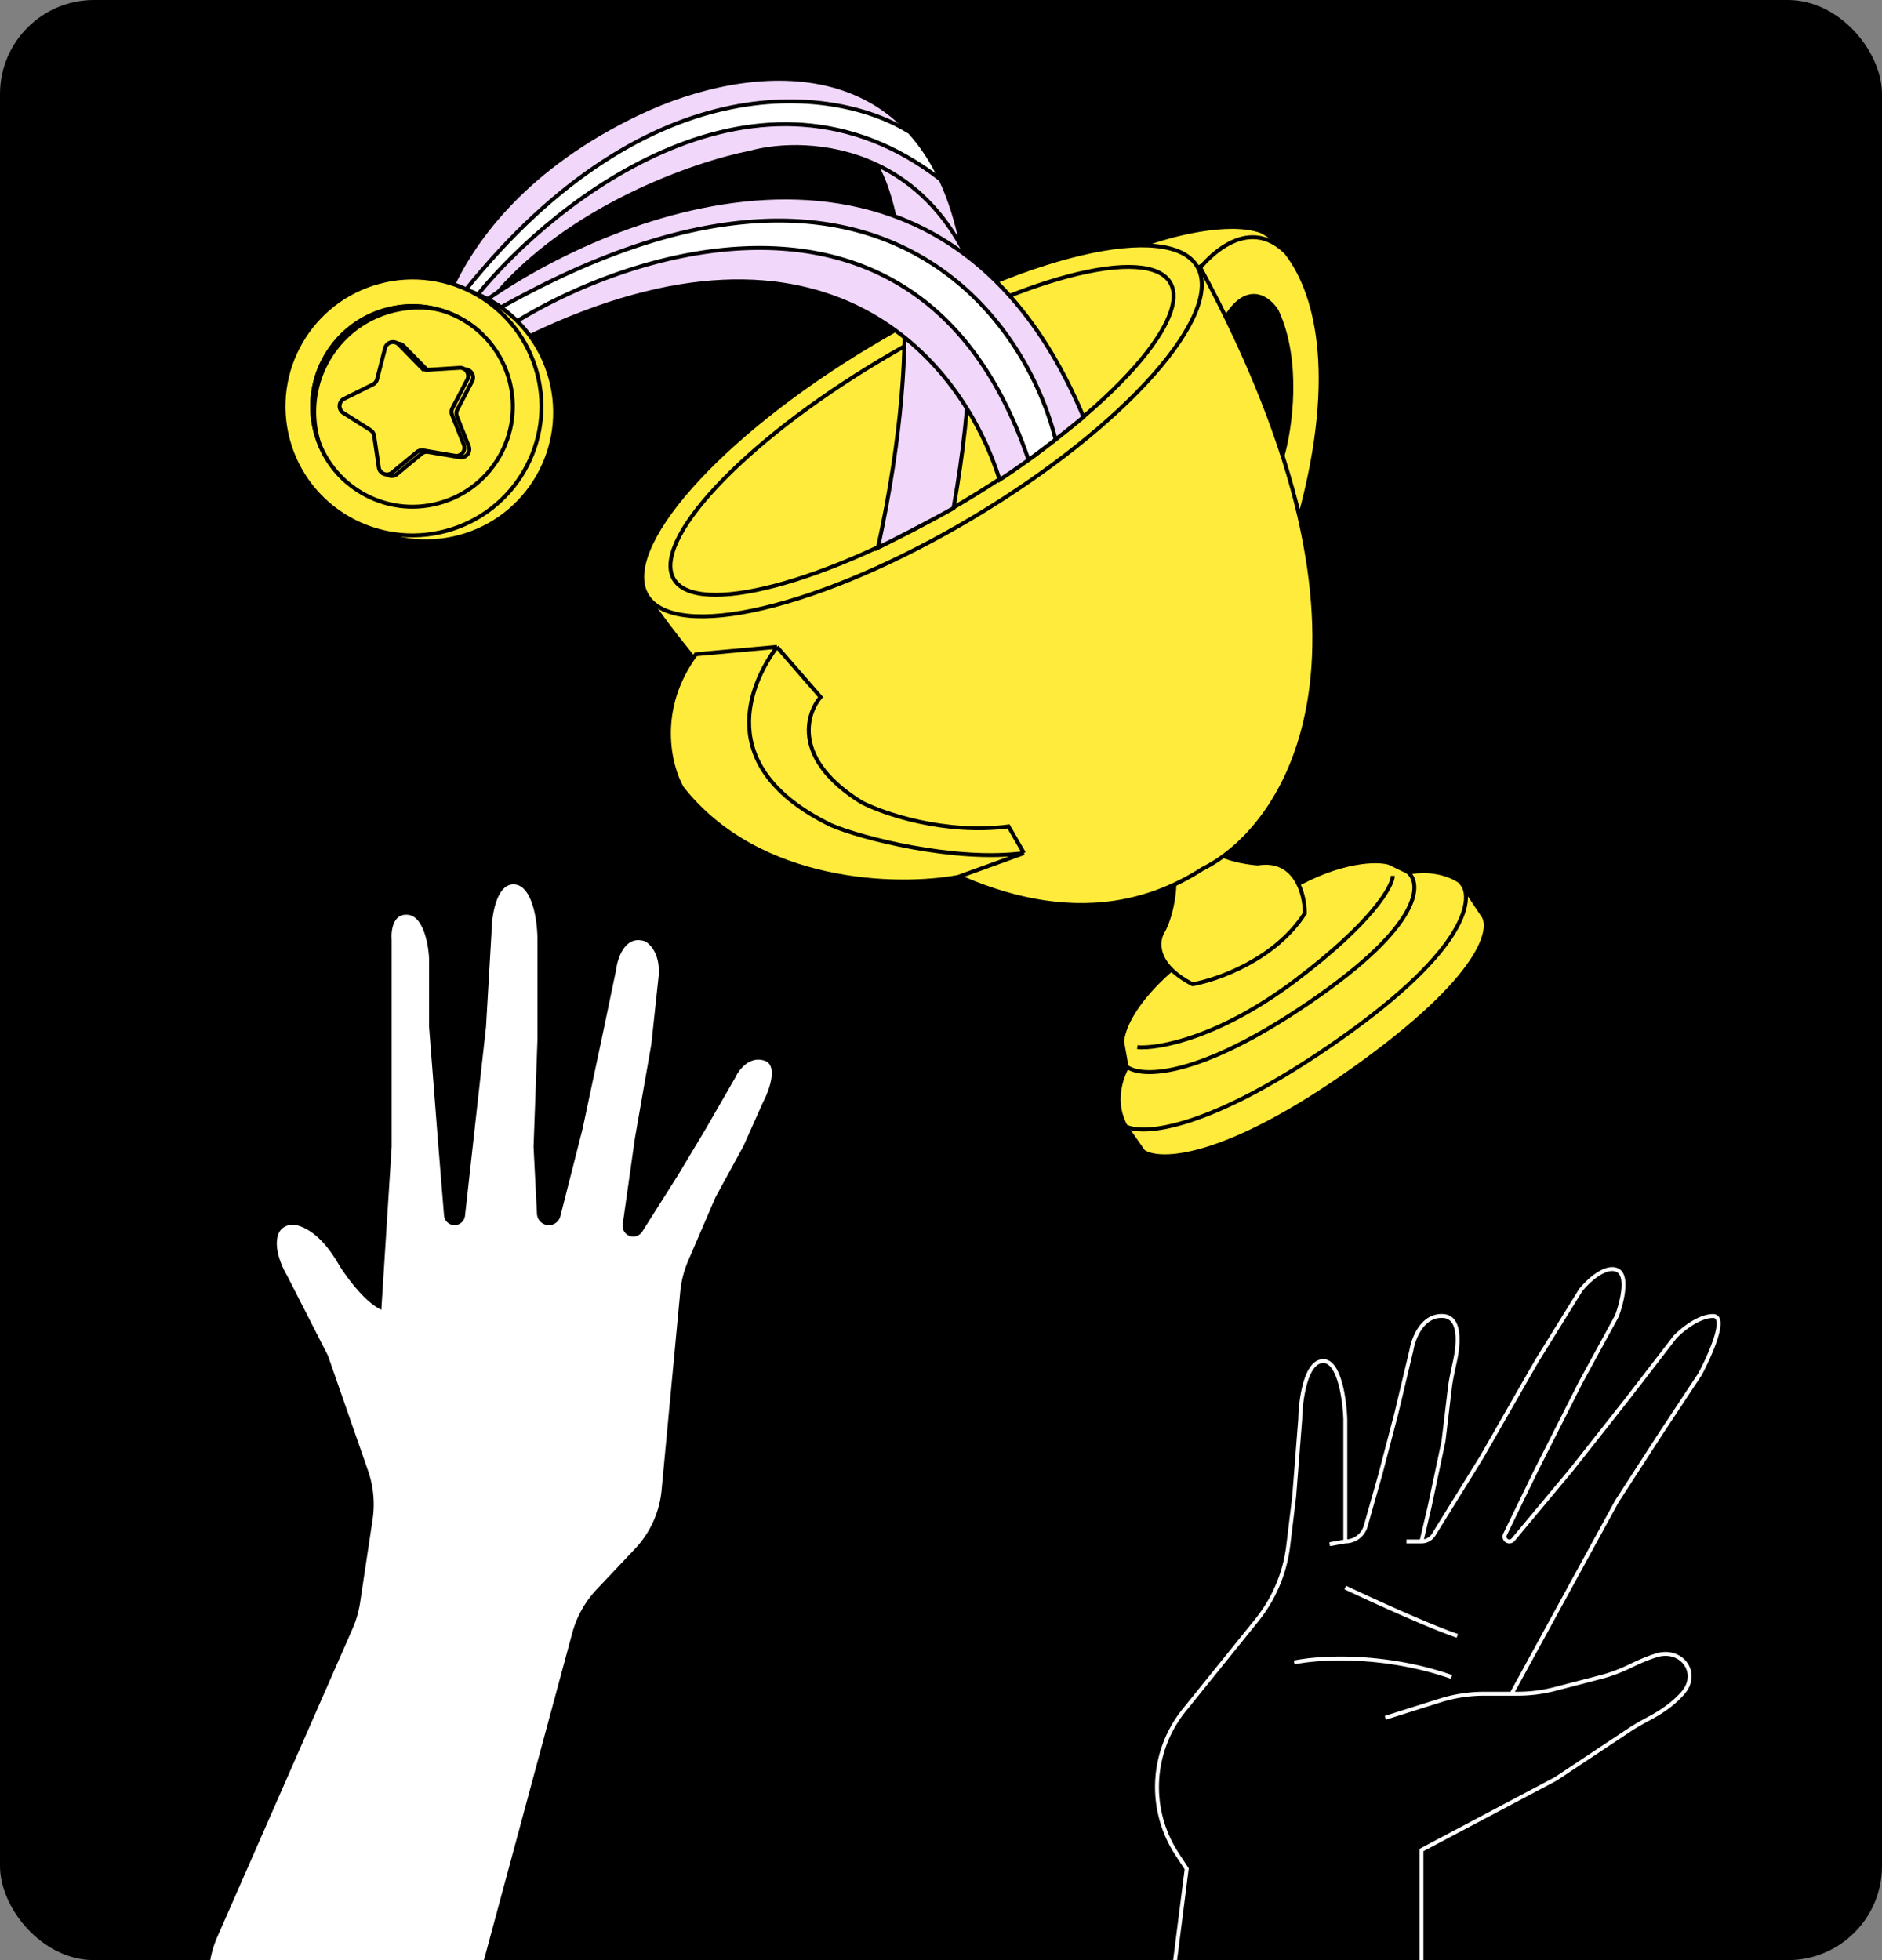
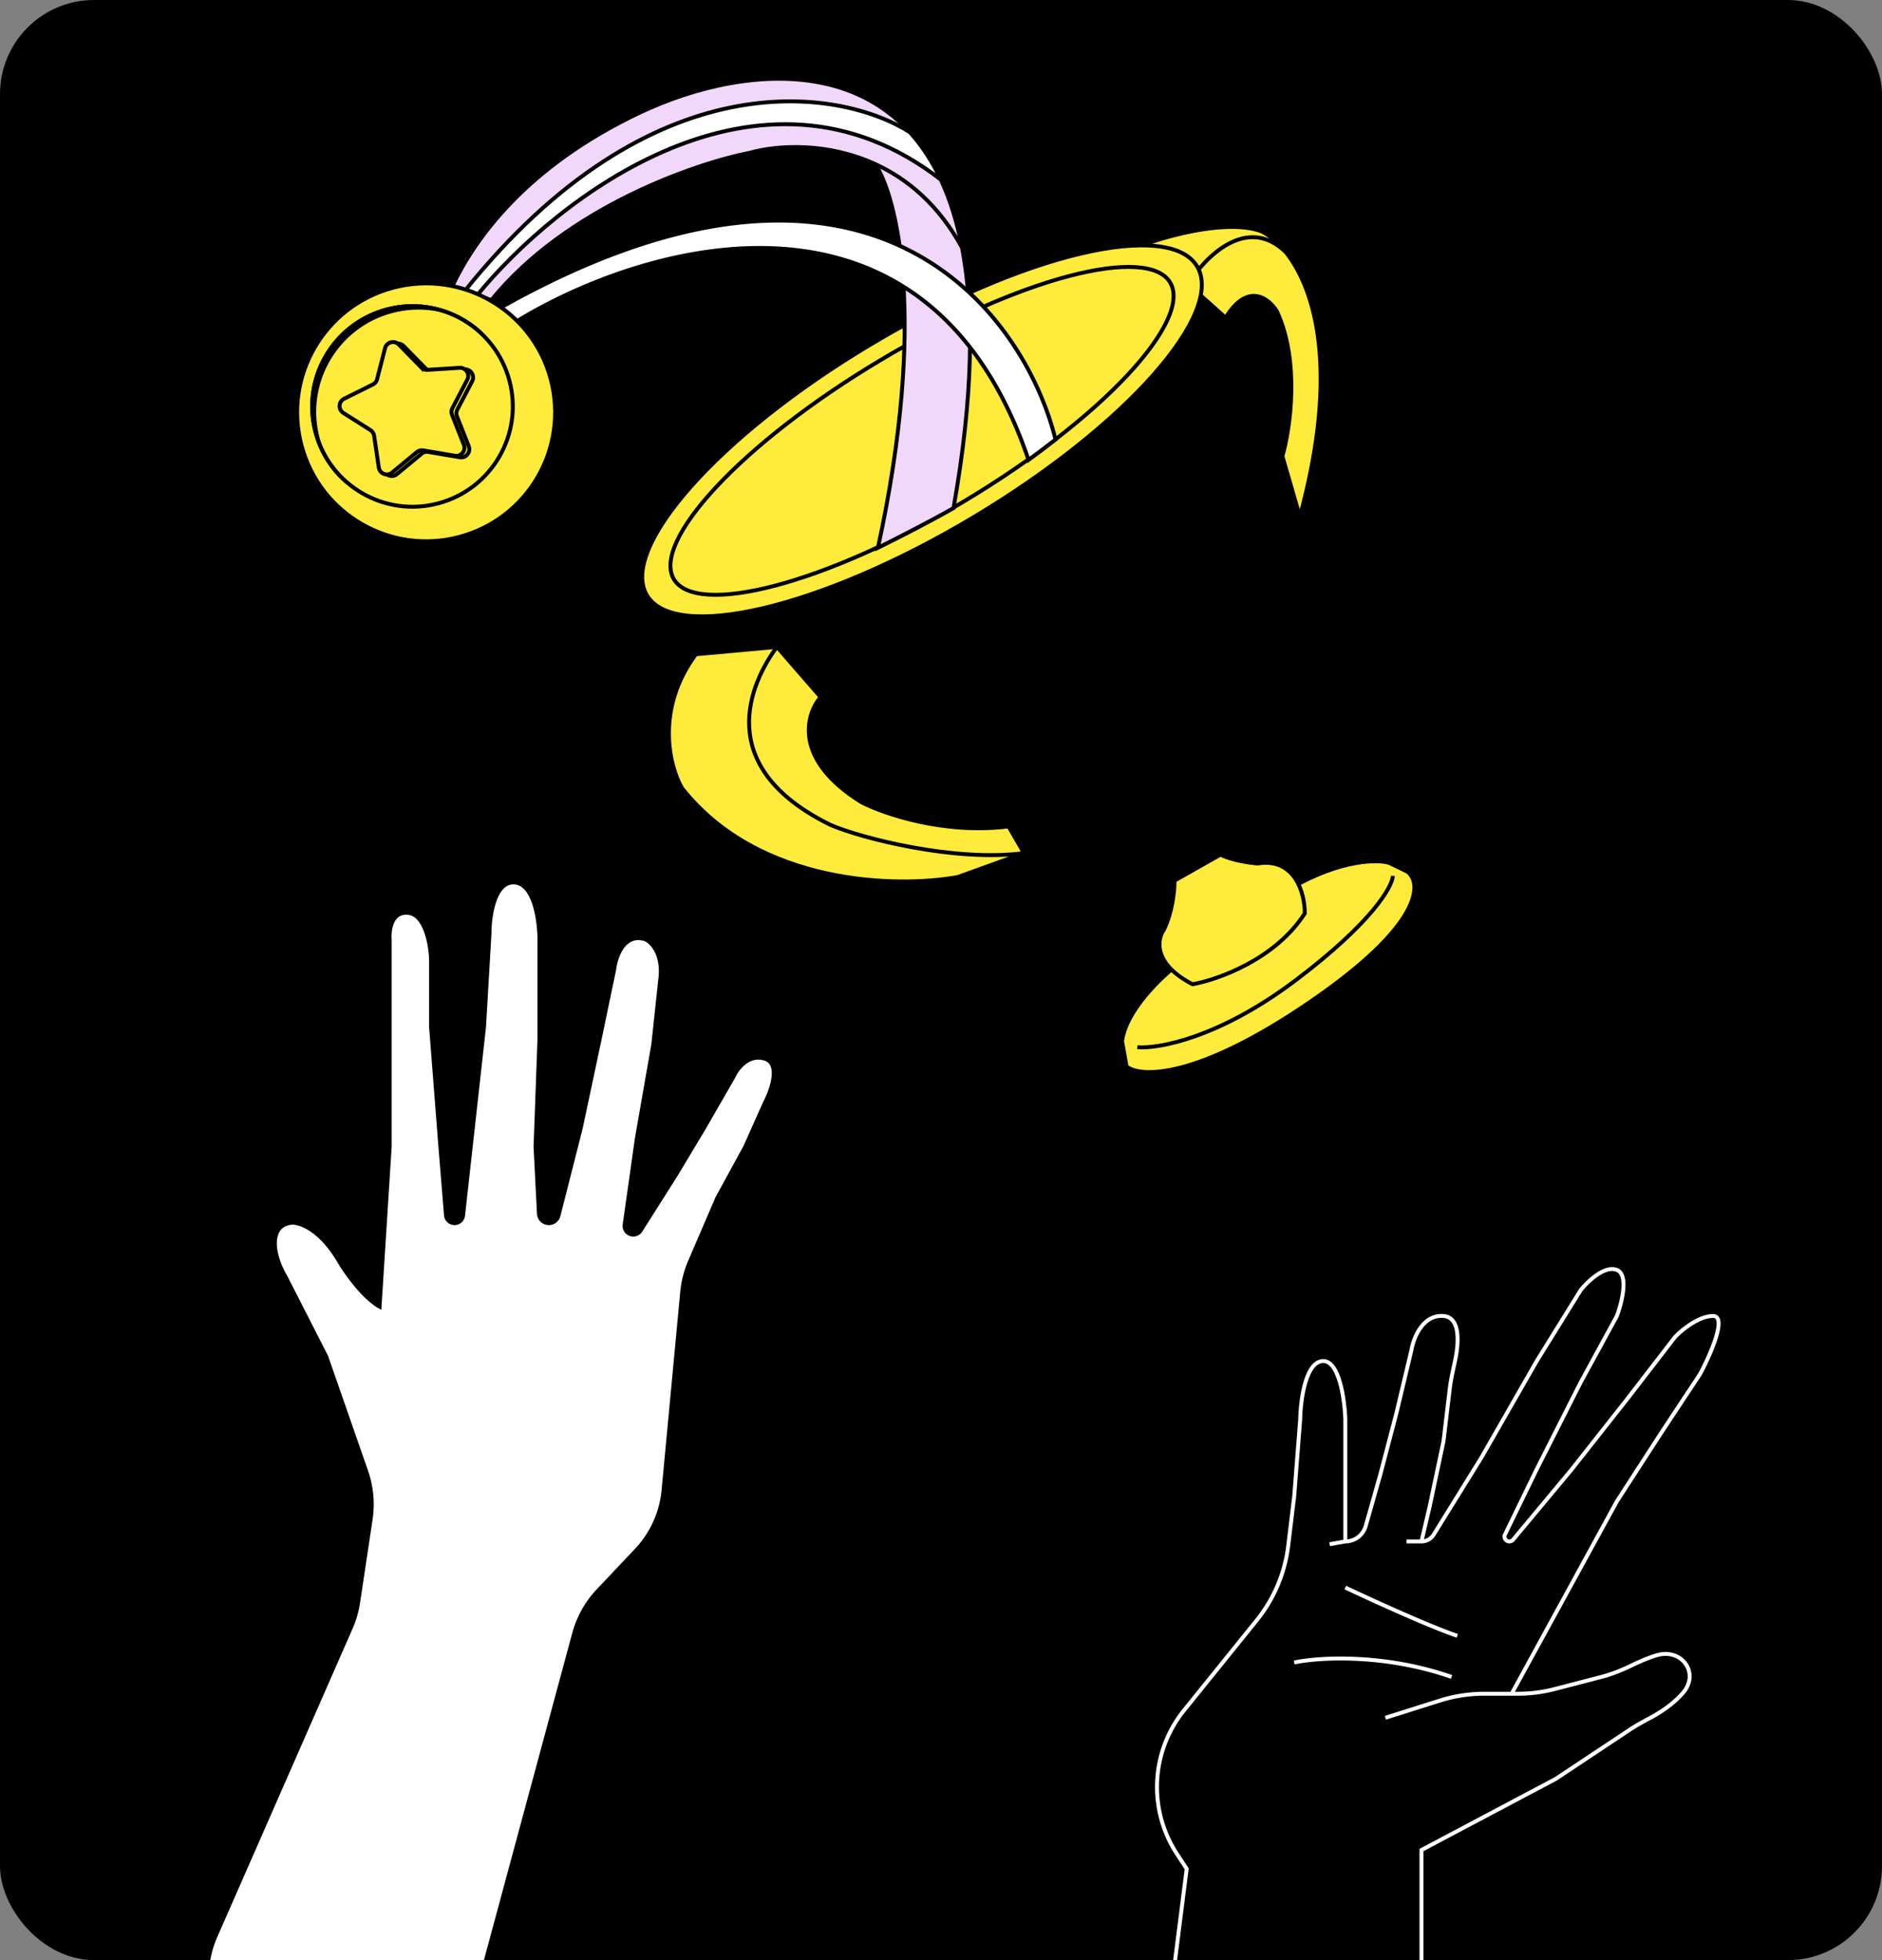
<svg xmlns="http://www.w3.org/2000/svg" width="480" height="500" fill="none">
  <rect width="100%" height="100%" fill="#808080" stroke="none" />
  <g clip-path="url(#a)">
    <rect width="480" height="500" fill="oklch(98.5% 0.002 247.839)" rx="24" />
    <path fill="#fff" stroke="#000" d="m89.468 415.236-34.516 78.682c-6.63 15.114 2.505 32.471 18.718 35.562l16.835 3.209c13.202 2.517 26.114-5.566 29.617-18.542l26.311-97.442a25.7 25.7 0 0 1 6.126-10.945l9.772-10.347a25.7 25.7 0 0 0 6.901-15.236l4.76-50.609a25.7 25.7 0 0 1 1.977-7.745l6.954-16.171 7.159-13.126 4.972-11.138c1.724-3.248 4.137-10.063 0-11.336s-7.027 2.519-7.955 4.575l-7.557 13.126-7.16 11.932-8.998 14.218a2.22 2.22 0 0 1-4.072-1.498l3.126-22.067 4.176-23.866 1.79-16.706c.796-6.364-2.187-9.413-3.778-10.142-5.41-1.751-7.558 4.309-7.956 7.557l-3.778 18.098-4.773 22.474-5.681 22.354a2.532 2.532 0 0 1-4.983-.494l-.872-17.087.995-27.247v-25.655c0-4.707-1.273-14.2-6.364-14.519-5.092-.318-6.364 8.486-6.364 12.928l-1.393 23.865-5.352 48.17a2.19 2.19 0 0 1-4.358-.063l-1.427-17.479-2.386-30.628v-17.302c-.133-3.713-1.472-11.257-5.768-11.734s-4.972 4.309-4.773 6.762v52.902l-2.586 40.77c-3.977-2.227-8.286-8.22-9.944-10.938-4-7.002-8.17-9.624-11.111-10.32-1.969-.466-4.17.361-5.042 2.186-1.65 3.453.445 8.669 2.033 11.316l10.452 20.48 10.193 29.273a25.7 25.7 0 0 1 1.143 12.272l-3.184 21.171a25.7 25.7 0 0 1-1.879 6.5Z" />
-     <path fill="#FFEB3B" d="M287.075 287.274c-4.014-7.47-.214-15.012 2.189-17.849 10.048-11.413 47.429-34.884 64.863-45.194 8.753-3.965 15.904-1.172 18.385.72.338.346.634.776.864 1.293l4.686 7.009c2.855 3.356.287 15.958-32.832 39.51-33.119 23.553-49.55 23.8-53.627 20.98z" />
    <path stroke="#000" d="M287.075 287.274c-4.014-7.47-.214-15.012 2.189-17.849 10.048-11.413 47.429-34.884 64.863-45.194 8.753-3.965 15.904-1.172 18.385.72m-85.437 62.323 4.528 6.469c4.077 2.82 20.508 2.573 53.627-20.98 33.119-23.552 35.687-36.154 32.832-39.51l-5.55-8.302m-85.437 62.323c4.313 2.36 21.26 1.236 54.55-22.141 33.291-23.377 34.462-36.529 30.887-40.182" />
    <path fill="#FFEB3B" d="M286.179 265.616c.972-7.8 9.996-16.415 14.387-19.748l28.974-19.505c12.554-7.139 21.731-7.152 24.751-6.266l4.657 2.26c3.763 2.838 4.054 13.466-24.891 33.267-28.944 19.801-43.208 19.208-46.722 16.436z" />
    <path stroke="#000" d="M290.069 267.128c5.338.452 20.898-2.341 40.442-17.124 19.543-14.783 24.631-23.883 24.732-26.585m-54.677 22.449c-4.391 3.333-13.415 11.948-14.387 19.748l1.156 6.444c3.514 2.772 17.778 3.365 46.722-16.436s28.654-30.429 24.891-33.267l-4.657-2.26c-3.02-.886-12.197-.873-24.751 6.266z" />
    <path fill="#FFEB3B" stroke="#000" d="M296.856 237.155c2.281-4.745 2.743-10.318 2.689-12.511L311.302 218c2.904 1.493 7.533 2.13 9.485 2.262 9.66-1.541 12.024 7.841 11.998 12.724-7.511 11.736-22.219 16.944-28.635 18.08-10.074-5.219-9.06-11.449-7.294-13.911Z" />
    <path fill="#FFEB3B" d="M291.76 62.404c6.469-2.422 21.515-6.495 29.946-3.409 1.946.95 4.163 2.709 6.288 5.4 7.405 9.377 13.699 30.08 3.534 67.37l-4.458-15.397c2.006-6.977 4.534-24.135-1.404-36.957-2.009-3.298-7.438-7.59-13.076 1.627l-9.567-8.56z" />
    <path stroke="#000" d="m303.023 72.479 9.567 8.56c5.638-9.218 11.067-4.926 13.076-1.628 5.938 12.822 3.41 29.98 1.404 36.957l4.458 15.397c10.165-37.29 3.871-57.993-3.534-67.37m-24.971 8.084L291.76 62.404c6.469-2.422 21.515-6.495 29.946-3.409 1.946.95 4.163 2.709 6.288 5.4m-24.971 8.084c4.17-6.796 15.004-17.928 24.971-8.084" />
-     <path fill="#FFEB3B" stroke="#000" d="M306.691 221.643c-51.752 33.516-116.033-32.359-141.704-69.486L306.004 68.04c52.587 97.125 22.37 142.871.687 153.603Z" />
    <path fill="#FFEB3B" stroke="#000" d="M221.994 87.903c19.46-11.64 38.56-19.659 53.699-23.224 7.573-1.784 14.126-2.446 19.225-1.907 5.11.54 8.659 2.274 10.394 5.175s1.584 6.847-.357 11.605c-1.937 4.748-5.62 10.208-10.773 16.037-10.302 11.652-26.402 24.687-45.862 36.327s-38.56 19.658-53.699 23.224c-7.573 1.783-14.126 2.446-19.225 1.906-5.11-.54-8.659-2.274-10.394-5.174s-1.584-6.848.357-11.606c1.937-4.748 5.62-10.208 10.773-16.036 10.303-11.652 26.403-24.688 45.862-36.327Z" />
    <path fill="#FFEB3B" stroke="#000" d="M224.415 91.95c17.565-10.506 34.68-17.953 48.143-21.507 6.735-1.777 12.527-2.573 16.993-2.306 4.485.268 7.499 1.597 8.888 3.92s1.135 5.608-.75 9.686c-1.877 4.06-5.318 8.788-10.069 13.88-9.5 10.181-24.156 21.739-41.721 32.245s-34.681 17.953-48.144 21.507c-6.735 1.777-12.527 2.573-16.992 2.306-4.485-.268-7.5-1.597-8.889-3.921-1.39-2.323-1.135-5.607.751-9.685 1.876-4.061 5.317-8.788 10.069-13.88 9.499-10.181 24.156-21.739 41.721-32.245Z" />
    <path fill="#FFEB3B" d="m177.482 166.897 20.679-1.882 11.134 12.808c-3.821 4.426-7.076 15.992 10.468 26.851 5.659 2.912 21.075 8.218 37.463 6.137l3.924 6.797-16.837 6.1c-15.293 2.814-50.786 2.207-70.409-22.73-3.146-5.512-6.834-20.045 3.578-34.081" />
    <path stroke="#000" d="m198.161 165.015-20.679 1.882c-10.412 14.036-6.724 28.569-3.578 34.081 19.623 24.937 55.116 25.544 70.409 22.73l16.837-6.1m-62.989-52.593 11.134 12.808c-3.821 4.426-7.076 15.992 10.468 26.851 5.659 2.912 21.075 8.218 37.463 6.137l3.924 6.797m-62.989-52.593c-6.648 8.971-16.787 30.495 13.713 45.431 7.619 3.319 31.717 9.518 49.276 7.162" />
    <path fill="#F1D7F9" d="M115.209 73.332c5.866-12.609 19.243-31.013 48.012-44.627 27.589-13.055 72.156-17.817 82.153 34.489 3.094 16.19 2.876 37.847-2.182 66.418-6.562 3.709-15.583 8.288-19.273 10.114 12.658-58.251 4.825-89.511-.673-97.86-12.196-5.6-24.839-4.89-31.917-2.915-14.042 2.736-46.904 14.085-66.013 37.599z" />
    <path stroke="#000" d="M245.374 63.194c-9.997-52.306-54.564-47.544-82.153-34.489-28.769 13.614-42.146 32.018-48.012 44.627l10.107 3.218c19.109-23.514 51.971-34.863 66.013-37.599 7.078-1.975 19.721-2.686 31.917 2.915m22.128 21.328c3.094 16.19 2.876 37.847-2.182 66.418-6.562 3.709-15.583 8.288-19.273 10.114 12.658-58.251 4.825-89.511-.673-97.86m22.128 21.328c-5.964-10.969-13.945-17.57-22.128-21.328" />
    <path fill="#fff" stroke="#000" d="M239.954 45.833c-46.17-35.834-98.11 4.768-118.309 29.548l-3.218-1.024c47.804-59.677 95.644-51.971 113.589-40.658 3.015 3.317 5.694 7.33 7.938 12.134Z" />
-     <path fill="#F1D7F9" stroke="#000" d="M124.141 76.456c3.946 1.102 8.766 6.74 10.684 9.42 76.174-36.72 110.749 6.388 120.123 36.519 7.919-5.084 17.565-12.804 21.397-16.029-35.101-84.213-115.986-55.127-152.204-29.91Z" />
    <path fill="#fff" stroke="#000" d="M127.76 78.42c93.396-52.535 133.217.573 141.453 33.693a268 268 0 0 1-6.888 5.197c-25.966-76.485-97.92-55.38-130.65-35.267-1.185-1.282-2.537-2.582-3.915-3.624Z" />
    <circle cx="108.688" cy="105.183" r="32.89" fill="#FFEB3B" stroke="#000" transform="rotate(-15 108.688 105.183)" />
-     <circle cx="105.207" cy="103.679" r="32.89" fill="#FFEB3B" stroke="#000" transform="rotate(-15 105.207 103.679)" />
    <circle cx="105.207" cy="103.679" r="25.581" fill="#FFEB3B" stroke="#000" transform="rotate(-15 105.207 103.679)" />
    <path fill="#000" d="M98.457 78.487c9.256-2.48 18.683.345 25.055 6.61-6.298-5.282-14.986-7.512-23.529-5.223-13.913 3.728-22.17 18.029-18.442 31.941a25.96 25.96 0 0 0 6.882 11.827 25.96 25.96 0 0 1-8.408-13.213c-3.728-13.913 4.529-28.214 18.442-31.942" />
    <path fill="#FFEB3B" stroke="#000" d="M99.452 89.21c.403-1.572 2.37-2.1 3.506-.94l5.714 5.834a2.08 2.08 0 0 0 1.619.621l8.149-.511c1.62-.102 2.729 1.605 1.977 3.044l-3.782 7.237a2.1 2.1 0 0 0-.091 1.732l3.005 7.592c.598 1.509-.684 3.092-2.284 2.821l-8.052-1.36a2.08 2.08 0 0 0-1.675.448l-6.292 5.205c-1.25 1.034-3.152.304-3.389-1.301l-1.194-8.078a2.1 2.1 0 0 0-.944-1.455l-6.894-4.376c-1.37-.87-1.264-2.903.19-3.625l7.313-3.632a2.08 2.08 0 0 0 1.092-1.347z" />
    <path fill="#FFEB3B" stroke="#000" d="M98.206 88.823c.404-1.572 2.371-2.1 3.506-.94l5.715 5.834a2.08 2.08 0 0 0 1.618.621l8.15-.512c1.62-.101 2.729 1.606 1.977 3.045l-3.782 7.237a2.08 2.08 0 0 0-.091 1.731l3.005 7.593c.598 1.509-.684 3.092-2.284 2.821l-8.052-1.361a2.1 2.1 0 0 0-1.675.449l-6.292 5.205c-1.251 1.034-3.152.304-3.389-1.301l-1.194-8.078a2.1 2.1 0 0 0-.944-1.455l-6.895-4.376c-1.37-.87-1.263-2.903.19-3.625l7.314-3.632c.543-.269.94-.76 1.091-1.347z" />
    <path fill="#000" d="m302.663 476.711-4.274 33.684 64.15 1.5v-39.976l34.248-18.146 18.985-12.612c1.591-1.058 3.28-1.965 4.964-2.869l.194-.105c3.827-2.056 6.492-4.254 8.305-6.349 4.395-5.078-.358-11.555-6.777-9.58-2.272.698-4.513 1.69-6.439 2.626-2.442 1.188-4.968 2.193-7.596 2.876l-11.85 3.082a37.5 37.5 0 0 1-9.439 1.207h-1.593l26.836-49.07 11.245-17.38 9.968-15.079c2.641-4.941 7.002-14.823 3.322-14.823s-8.008 3.578-9.712 5.367l-12.012 15.59-14.312 18.146-14.964 17.957a1.237 1.237 0 0 1-2.063-1.333l8.082-16.624 11.245-22.235 9.201-16.868c1.278-3.408 3.067-10.53 0-11.757s-7.412 2.897-9.201 5.112l-11.245 18.146-14.057 24.535-12.214 19.73a3.67 3.67 0 0 1-3.121 1.739l2.045-8.69 3.578-16.868 1.616-13.535c.285-2.387.853-4.729 1.349-7.081 1.031-4.899 1.242-11.008-2.965-11.331-5.316-.409-7.667 5.622-8.179 8.689l-3.833 16.102-4.089 15.59-3.741 13.189a5.41 5.41 0 0 1-5.205 3.935v-31.181c-.17-5.111-1.584-15.232-5.878-14.823s-5.537 10.052-5.623 14.823l-1.533 19.68-1.52 12.576a37.5 37.5 0 0 1-8.049 19.053l-18.507 22.93a31.18 31.18 0 0 0-1.827 36.655z" />
    <path stroke="#fff" d="M343.115 393.202v-31.181c-.17-5.111-1.584-15.232-5.878-14.823s-5.537 10.052-5.623 14.823l-1.533 19.68-1.52 12.576a37.5 37.5 0 0 1-8.049 19.053l-18.507 22.93a31.18 31.18 0 0 0-1.827 36.655l2.485 3.796-4.274 33.684 64.15 1.5v-39.976l34.248-18.146 18.985-12.612c1.653-1.098 3.41-2.035 5.158-2.974 3.827-2.056 6.492-4.254 8.305-6.349 4.395-5.078-.358-11.555-6.777-9.58-2.272.698-4.513 1.69-6.439 2.626-2.442 1.188-4.968 2.193-7.596 2.876l-11.85 3.082a37.5 37.5 0 0 1-9.439 1.207h-1.593m-42.426-38.847a5.41 5.41 0 0 0 5.205-3.935l3.741-13.189 4.089-15.59 3.833-16.102c.512-3.067 2.863-9.098 8.179-8.689 4.207.323 3.996 6.432 2.965 11.331-.496 2.352-1.064 4.694-1.349 7.081l-1.616 13.535-3.578 16.868-2.045 8.69m-19.424 0-3.989.702m23.413-.702a3.67 3.67 0 0 0 3.121-1.739l12.214-19.73 14.057-24.535 11.245-18.146c1.789-2.215 6.134-6.339 9.201-5.112s1.278 8.349 0 11.757l-9.201 16.868-11.245 22.235-8.082 16.624a1.237 1.237 0 0 0 2.063 1.333l14.964-17.957 14.312-18.146 12.012-15.59c1.704-1.789 6.032-5.367 9.712-5.367s-.681 9.882-3.322 14.823l-9.968 15.079-11.245 17.38-26.836 49.07m-23.002-38.847h-3.811m26.813 38.847h-6.998c-3.831 0-7.64.587-11.293 1.741l-13.912 4.393m-23.257-14.109c6.134-1.294 22.746-2.367 40.126 3.686m-27.092-22.802c6.483 3.073 21.273 9.841 28.568 12.325" />
  </g>
  <defs>
    <clipPath id="a">
      <rect width="480" height="500" fill="#fff" rx="24" />
    </clipPath>
  </defs>
</svg>